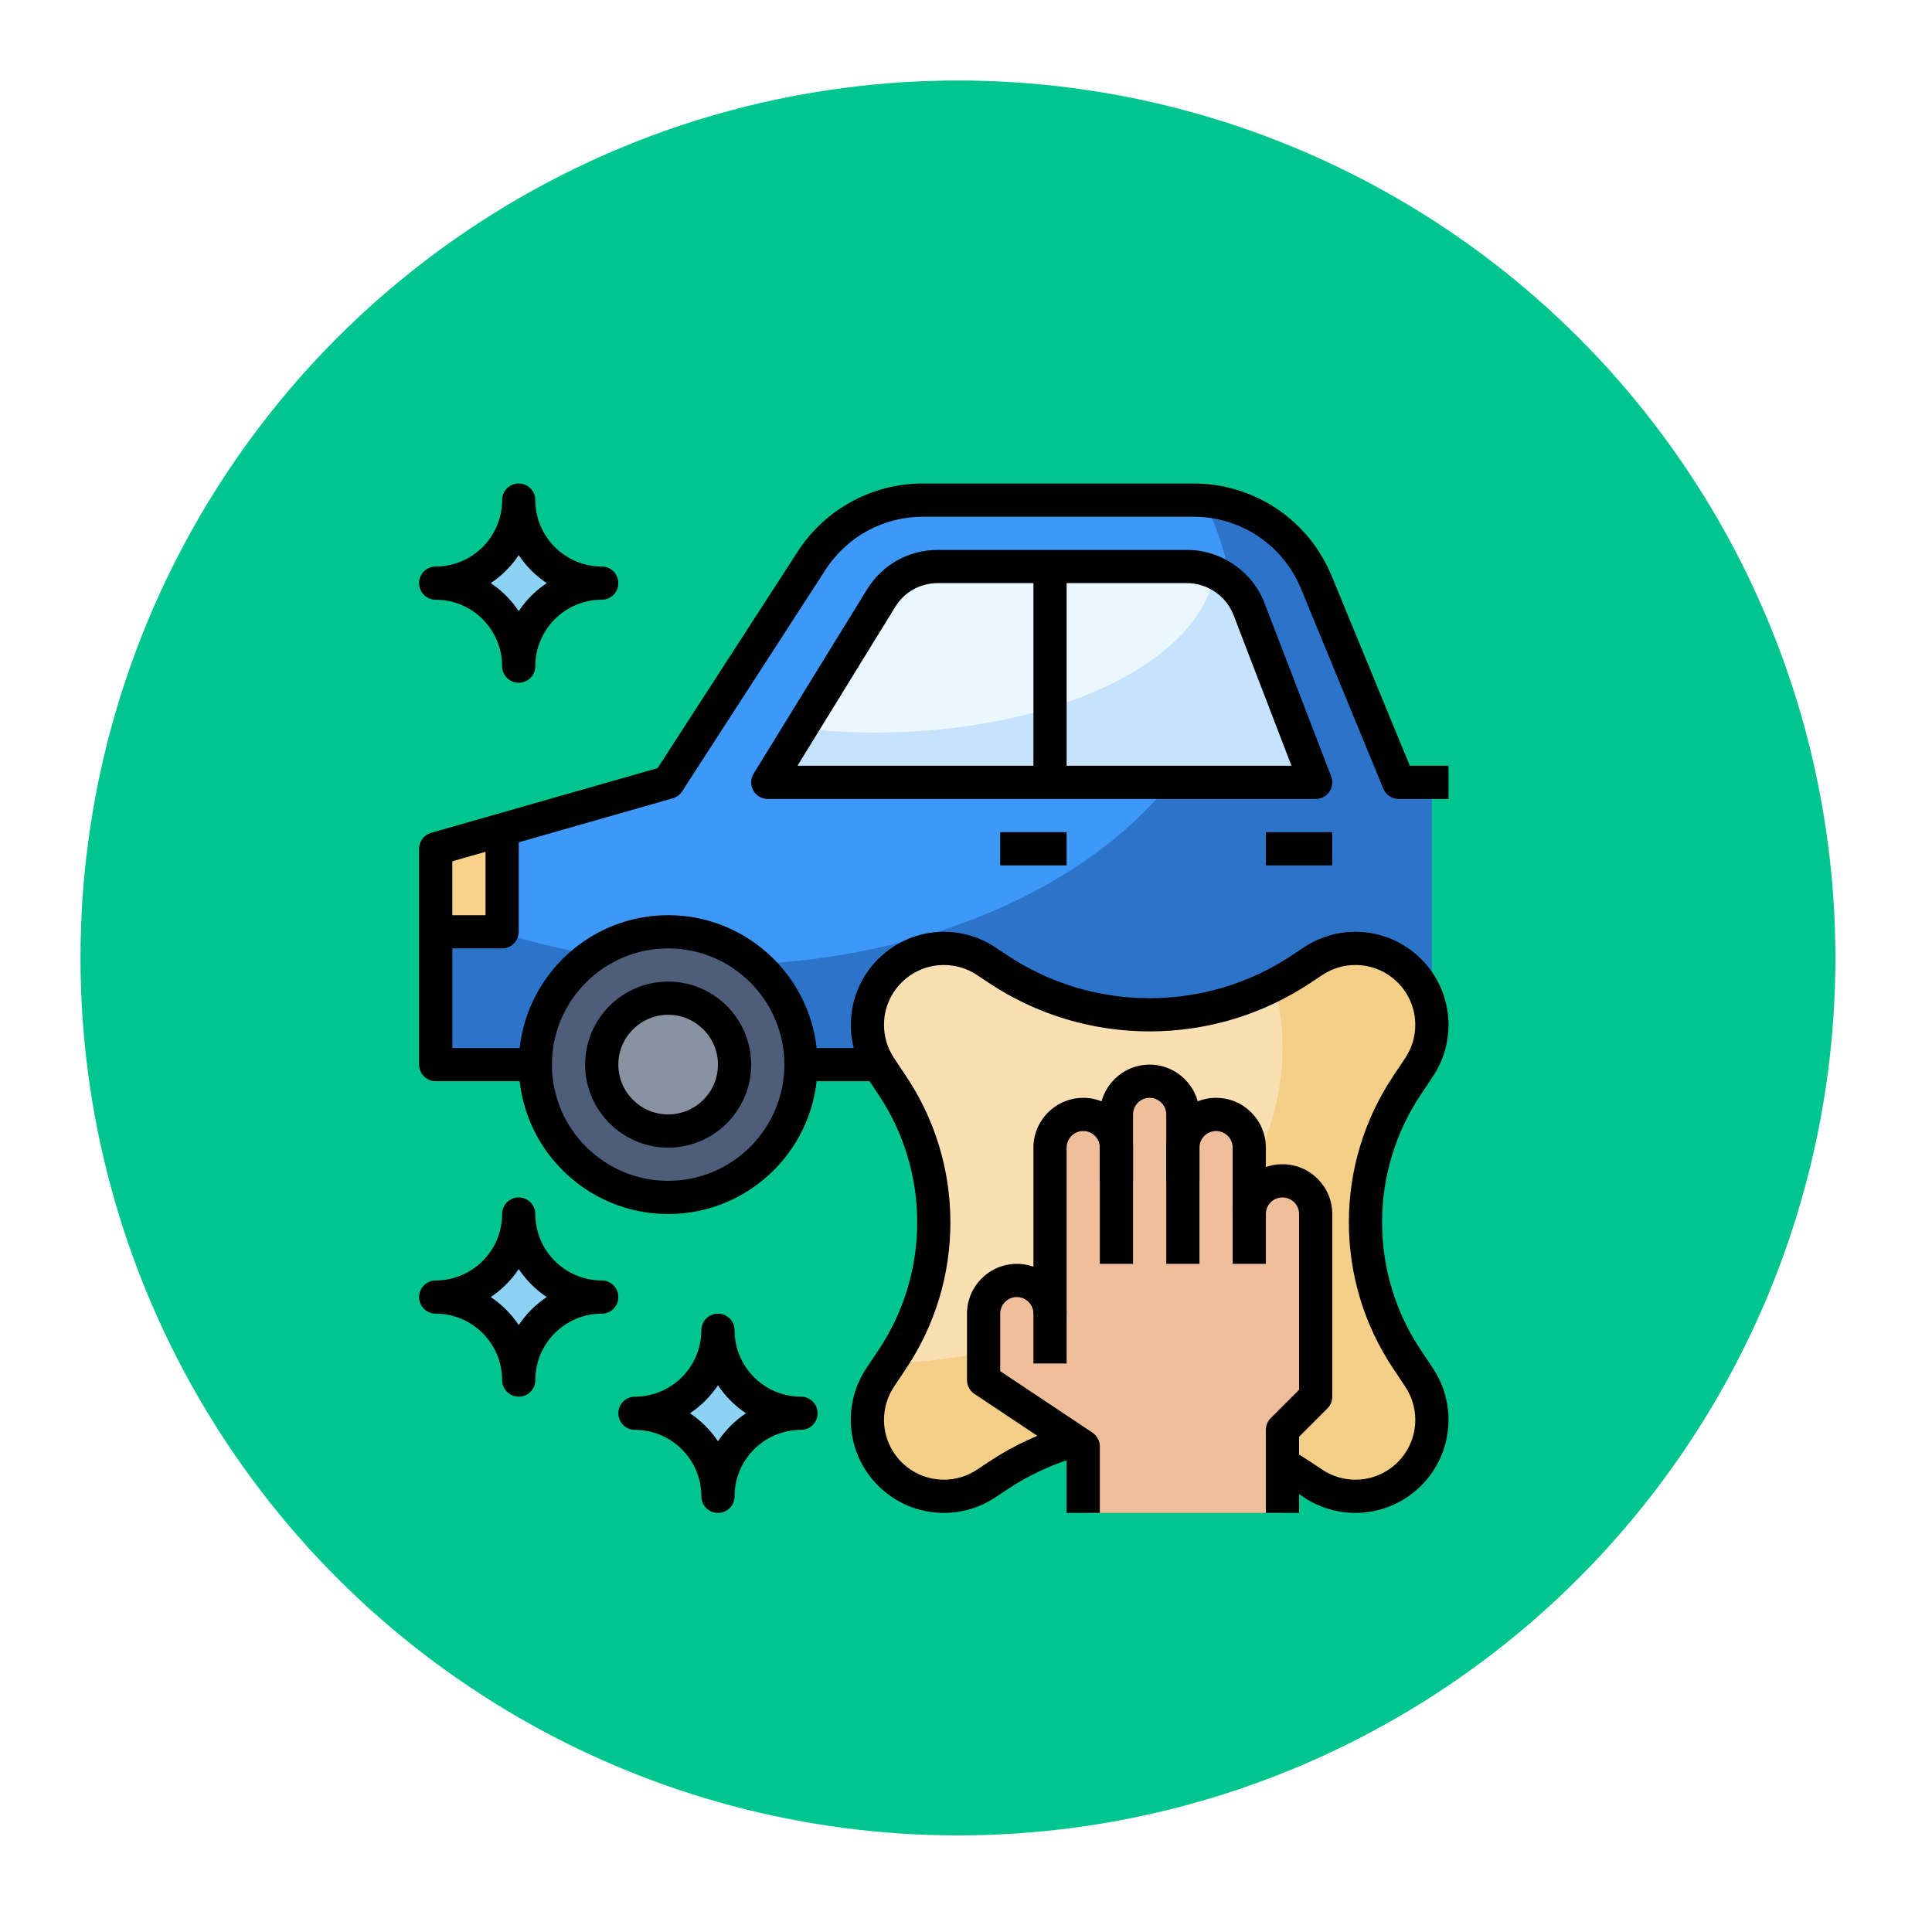
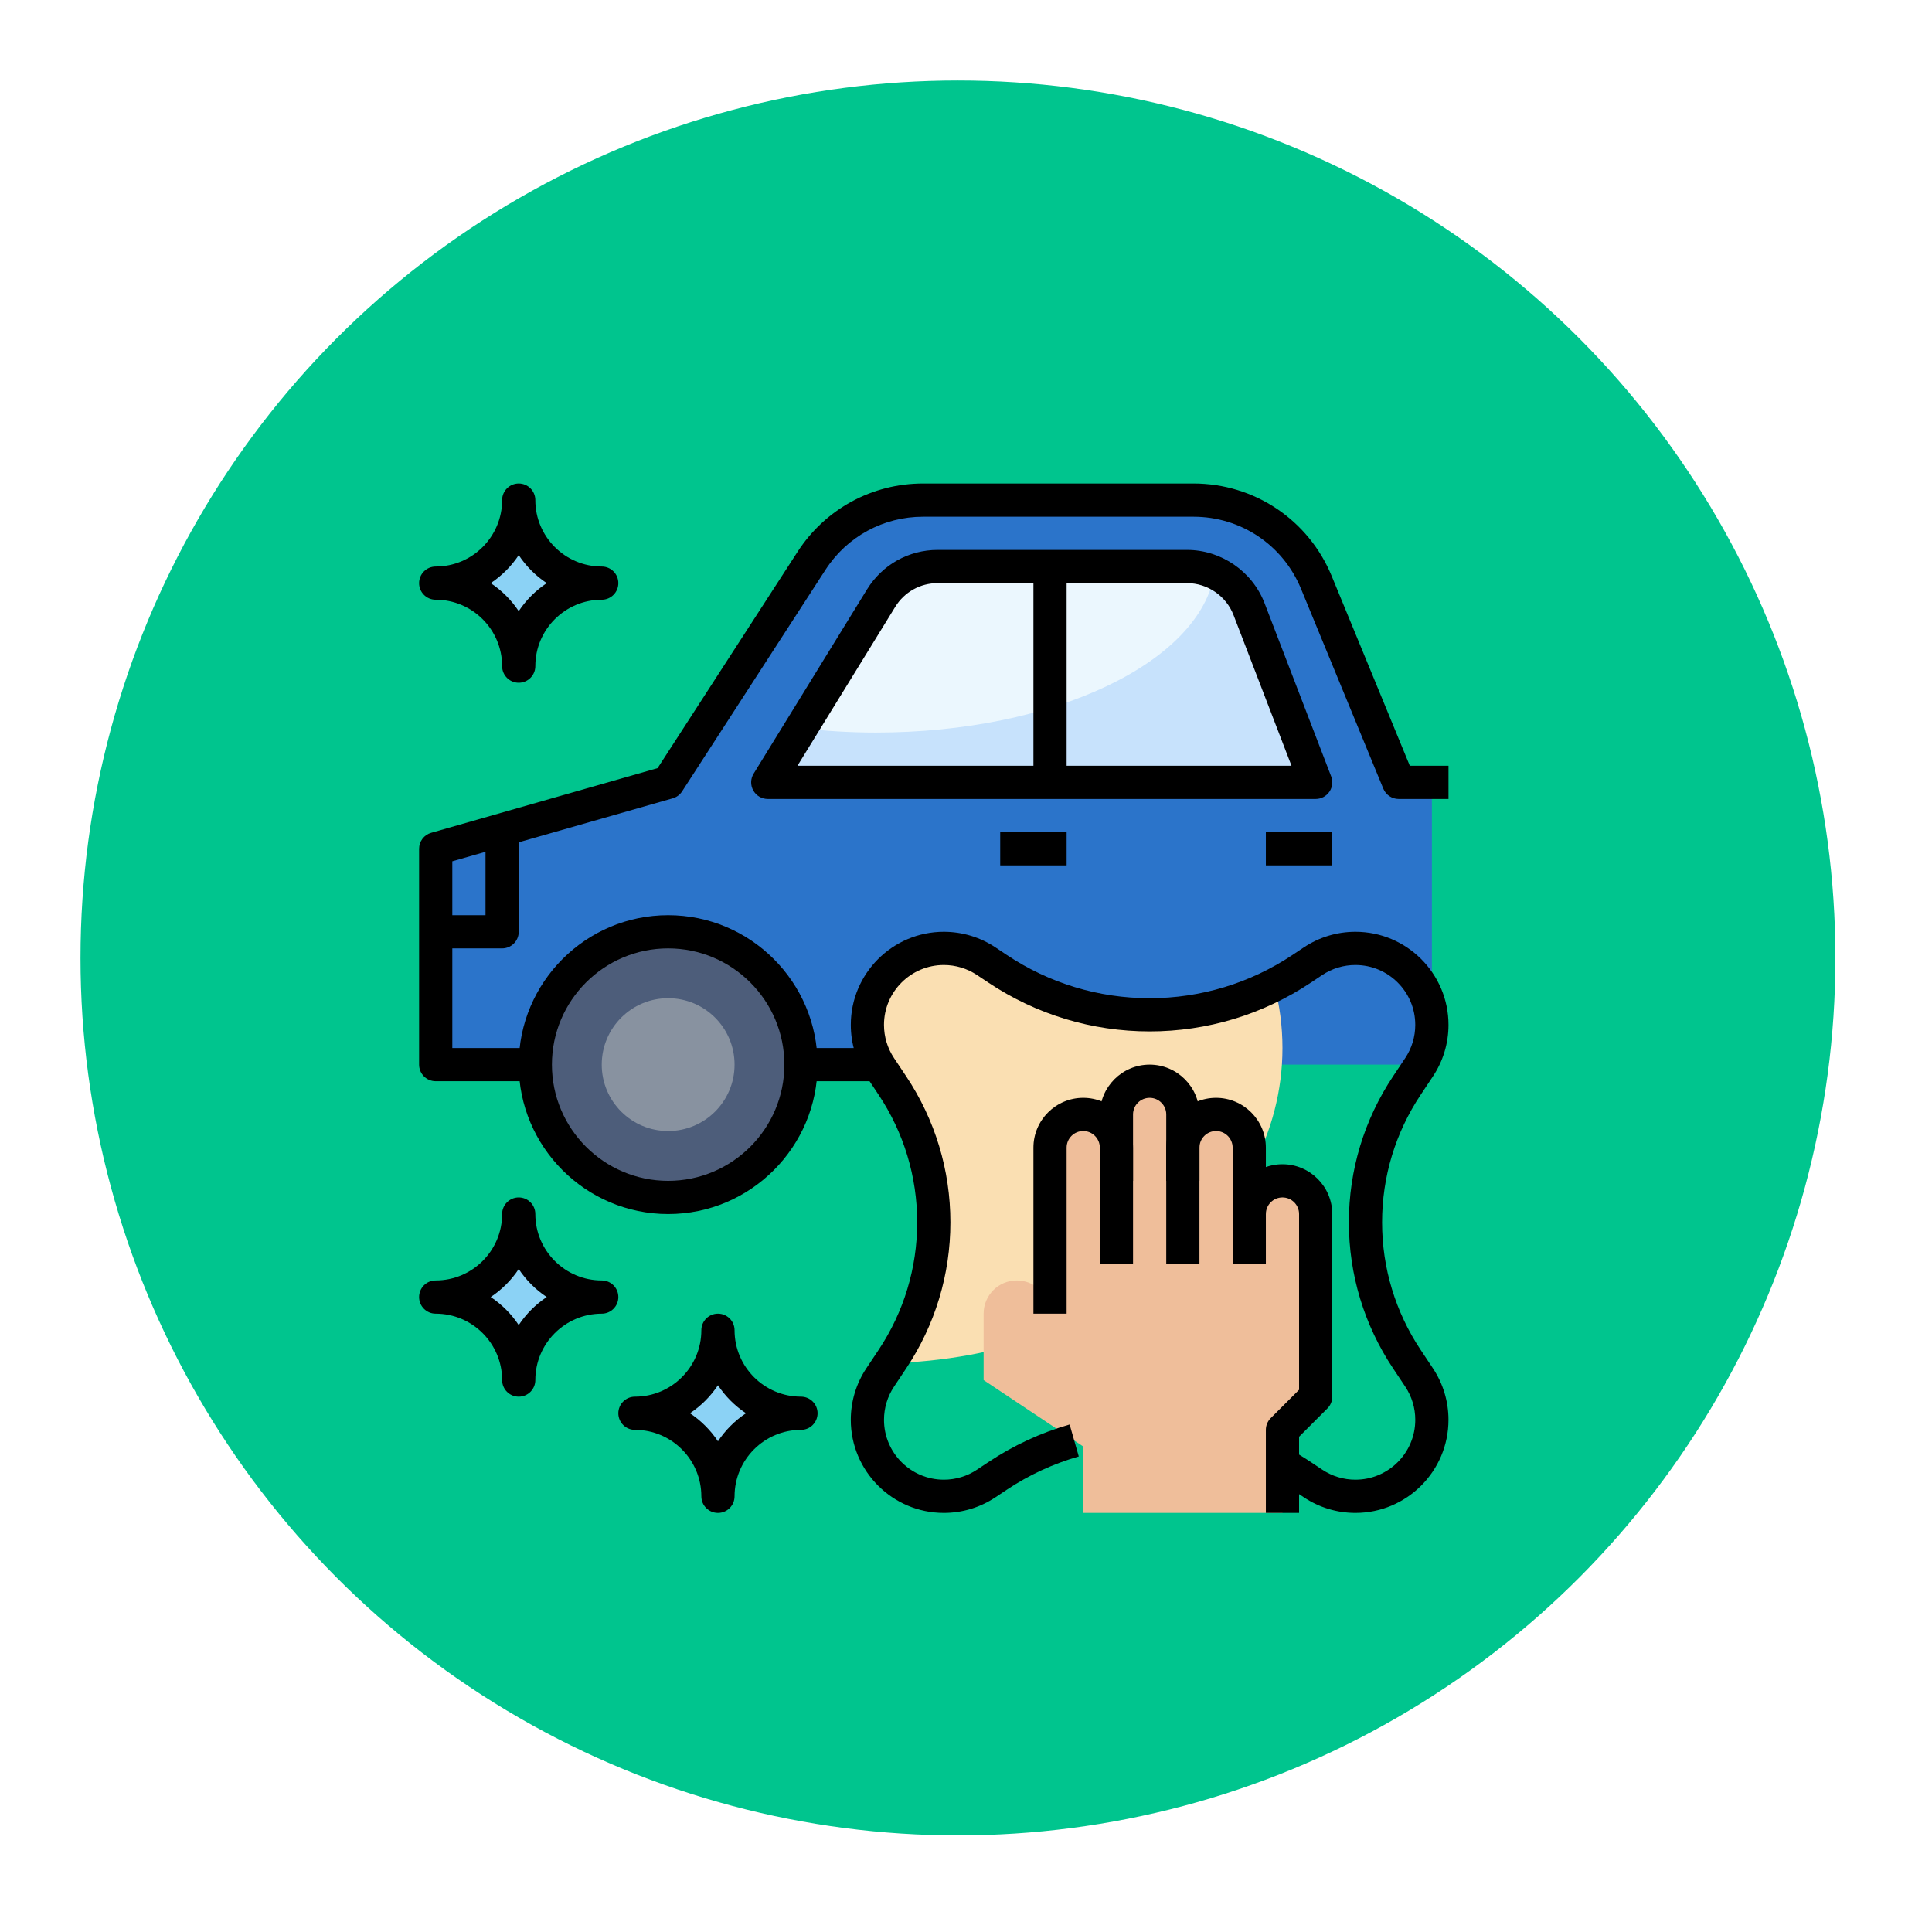
<svg xmlns="http://www.w3.org/2000/svg" width="120" height="120" viewBox="-5 -5 120 120" fill="none">
  <defs>
    <filter id="shadow">
      <feDropShadow dx="0.1" dy="0.8" stdDeviation="2.5" />
    </filter>
  </defs>
  <circle cx="54.5" cy="54.5" r="54.5" fill="#00C58E" filter="url(#shadow)" />
  <path d="M83.938 61.125H22.062V47.719L36.5 43.594L45.406 29.831C46.926 27.482 49.534 26.062 52.332 26.062H69.131C72.474 26.062 75.486 28.08 76.759 31.171L81.875 43.594H83.938" fill="#2B74CA" />
-   <path d="M39.594 54.938C57.25 54.938 71.562 45.242 71.562 33.281C71.562 30.767 70.923 28.355 69.76 26.11C69.55 26.093 69.344 26.062 69.131 26.062H52.332C49.533 26.062 46.926 27.482 45.405 29.831L36.5 43.594L22.062 47.719V51.388C27.097 53.63 33.118 54.938 39.594 54.938V54.938Z" fill="#3D98F7" />
-   <path d="M74.656 85.944C75.064 86.17 75.463 86.412 75.853 86.672L76.554 87.139C77.333 87.66 78.25 87.938 79.188 87.938C81.811 87.938 83.938 85.811 83.938 83.188C83.938 82.25 83.66 81.333 83.14 80.553L82.388 79.422C80.709 76.906 79.812 73.948 79.812 70.922C79.812 67.896 80.709 64.938 82.386 62.42L83.139 61.29C83.66 60.51 83.938 59.594 83.938 58.656C83.938 56.033 81.811 53.906 79.188 53.906C78.25 53.906 77.333 54.184 76.553 54.704L75.852 55.172C73.056 57.036 69.768 58.031 66.406 58.031C63.044 58.031 59.757 57.036 56.96 55.172L56.259 54.704C55.479 54.184 54.562 53.906 53.625 53.906C51.001 53.906 48.875 56.033 48.875 58.656C48.875 59.594 49.152 60.51 49.673 61.291L50.426 62.421C52.104 64.938 53 67.896 53 70.922C53 73.948 52.104 76.906 50.426 79.424L49.673 80.554C49.152 81.333 48.875 82.25 48.875 83.188C48.875 85.811 51.001 87.938 53.625 87.938C54.562 87.938 55.479 87.66 56.26 87.14L56.961 86.673C58.433 85.692 60.039 84.952 61.722 84.47" fill="#F5CF88" />
  <path d="M56.96 55.172L56.259 54.704C55.479 54.184 54.562 53.906 53.625 53.906C51.001 53.906 48.875 56.033 48.875 58.656C48.875 59.594 49.152 60.51 49.672 61.291L50.425 62.421C52.104 64.938 53 67.896 53 70.922C53 73.948 52.104 76.906 50.426 79.424L50.262 79.67C63.812 79.314 74.656 70.689 74.656 60.094C74.656 58.746 74.48 57.43 74.146 56.158C71.756 57.379 69.108 58.031 66.406 58.031C63.044 58.031 59.757 57.036 56.96 55.172Z" fill="#FADFB2" />
  <path d="M74.656 88.969V83.812L76.719 81.75V70.406C76.719 69.267 75.796 68.344 74.656 68.344C73.517 68.344 72.594 69.267 72.594 70.406V66.281C72.594 65.142 71.671 64.219 70.531 64.219C69.392 64.219 68.469 65.142 68.469 66.281V64.219C68.469 63.079 67.546 62.156 66.406 62.156C65.267 62.156 64.344 63.079 64.344 64.219V66.281C64.344 65.142 63.421 64.219 62.281 64.219C61.142 64.219 60.219 65.142 60.219 66.281V76.594C60.219 75.454 59.296 74.531 58.156 74.531C57.017 74.531 56.094 75.454 56.094 76.594V80.719L62.281 84.844V88.969" fill="#EFBE9A" />
  <path d="M72.579 32.832L76.719 43.594H42.688L49.73 32.151C50.481 30.931 51.81 30.188 53.242 30.188H68.73C70.436 30.188 71.967 31.238 72.579 32.832Z" fill="#C7E2FC" />
  <path d="M49.391 40.5C60.477 40.5 69.553 36.127 70.443 30.567C69.916 30.326 69.335 30.188 68.73 30.188H53.242C51.81 30.188 50.48 30.931 49.729 32.151L44.756 40.231C46.251 40.402 47.796 40.5 49.391 40.5Z" fill="#EBF7FE" />
-   <path d="M26.188 52.875V46.54L22.062 47.719V52.875H26.188Z" fill="#F9D18B" />
  <path d="M36.5 69.375C41.056 69.375 44.75 65.681 44.75 61.125C44.75 56.569 41.056 52.875 36.5 52.875C31.944 52.875 28.25 56.569 28.25 61.125C28.25 65.681 31.944 69.375 36.5 69.375Z" fill="#4D5D7A" />
  <path d="M36.5 65.25C38.778 65.25 40.625 63.403 40.625 61.125C40.625 58.847 38.778 57 36.5 57C34.222 57 32.375 58.847 32.375 61.125C32.375 63.403 34.222 65.25 36.5 65.25Z" fill="#8892A0" />
  <path d="M34.438 82.781C37.285 82.781 39.594 85.09 39.594 87.938C39.594 85.09 41.903 82.781 44.75 82.781C41.903 82.781 39.594 80.472 39.594 77.625C39.594 80.472 37.285 82.781 34.438 82.781Z" fill="#8BD2F5" />
  <path d="M22.062 75.562C24.91 75.562 27.219 77.871 27.219 80.719C27.219 77.871 29.528 75.562 32.375 75.562C29.528 75.562 27.219 73.254 27.219 70.406C27.219 73.254 24.91 75.562 22.062 75.562Z" fill="#8BD2F5" />
  <path d="M22.062 31.219C24.91 31.219 27.219 33.528 27.219 36.375C27.219 33.528 29.528 31.219 32.375 31.219C29.528 31.219 27.219 28.91 27.219 26.062C27.219 28.91 24.91 31.219 22.062 31.219Z" fill="#8BD2F5" />
-   <path d="M63.312 88.969H61.25V85.395L55.521 81.577C55.235 81.385 55.062 81.063 55.062 80.719V76.594C55.062 74.888 56.451 73.5 58.156 73.5C59.862 73.5 61.25 74.888 61.25 76.594V79.688H59.188V76.594C59.188 76.025 58.725 75.562 58.156 75.562C57.587 75.562 57.125 76.025 57.125 76.594V80.167L62.854 83.986C63.14 84.178 63.312 84.499 63.312 84.844V88.969Z" fill="black" />
  <path d="M61.25 76.594H59.188V66.281C59.188 64.576 60.576 63.188 62.281 63.188C63.987 63.188 65.375 64.576 65.375 66.281V73.5H63.312V66.281C63.312 65.713 62.85 65.25 62.281 65.25C61.712 65.25 61.25 65.713 61.25 66.281V76.594Z" fill="black" />
  <path d="M69.5 68.344H67.438V64.219C67.438 63.651 66.975 63.188 66.406 63.188C65.837 63.188 65.375 63.651 65.375 64.219V68.344H63.312V64.219C63.312 62.513 64.701 61.125 66.406 61.125C68.112 61.125 69.5 62.513 69.5 64.219V68.344Z" fill="black" />
  <path d="M69.5 73.5H67.438V66.281C67.438 64.576 68.826 63.188 70.531 63.188C72.237 63.188 73.625 64.576 73.625 66.281V70.406H71.562V66.281C71.562 65.713 71.1 65.25 70.531 65.25C69.962 65.25 69.5 65.713 69.5 66.281V73.5Z" fill="black" />
  <path d="M75.688 88.969H73.625V83.812C73.625 83.539 73.733 83.276 73.927 83.083L75.688 81.323V70.406C75.688 69.838 75.225 69.375 74.656 69.375C74.087 69.375 73.625 69.838 73.625 70.406V73.5H71.562V70.406C71.562 68.701 72.951 67.312 74.656 67.312C76.362 67.312 77.75 68.701 77.75 70.406V81.75C77.75 82.023 77.642 82.286 77.448 82.479L75.688 84.239V88.969Z" fill="black" />
  <path d="M79.189 88.969C78.044 88.969 76.934 88.633 75.982 87.998L75.281 87.531C74.916 87.287 74.541 87.059 74.157 86.847L75.156 85.043C75.588 85.282 76.011 85.54 76.425 85.815L77.126 86.282C77.74 86.691 78.452 86.906 79.189 86.906C81.239 86.906 82.906 85.239 82.906 83.189C82.906 82.452 82.691 81.739 82.282 81.126L81.529 79.996C79.731 77.3 78.781 74.163 78.781 70.922C78.781 67.681 79.731 64.544 81.528 61.848L82.281 60.718C82.69 60.105 82.905 59.392 82.905 58.655C82.906 56.605 81.239 54.938 79.189 54.938C78.452 54.938 77.74 55.153 77.126 55.561L76.425 56.029C73.448 58.014 69.984 59.062 66.406 59.062C62.829 59.062 59.365 58.014 56.388 56.03L55.686 55.562C55.073 55.154 54.36 54.938 53.624 54.938C51.574 54.938 49.906 56.605 49.906 58.655C49.906 59.392 50.122 60.105 50.53 60.718L51.283 61.848C53.081 64.544 54.031 67.681 54.031 70.922C54.031 74.163 53.081 77.3 51.284 79.996L50.531 81.126C50.123 81.739 49.907 82.452 49.907 83.189C49.906 85.239 51.574 86.906 53.624 86.906C54.36 86.906 55.073 86.691 55.686 86.282L56.388 85.815C57.943 84.779 59.64 83.993 61.437 83.478L62.005 85.462C60.415 85.916 58.909 86.613 57.532 87.531L56.831 87.998C55.878 88.633 54.77 88.969 53.624 88.969C50.437 88.969 47.844 86.375 47.844 83.189C47.844 82.044 48.179 80.935 48.814 79.982L49.567 78.852C51.139 76.496 51.969 73.754 51.969 70.922C51.969 68.09 51.139 65.348 49.568 62.993L48.815 61.862C48.18 60.91 47.845 59.8 47.845 58.656C47.844 55.469 50.437 52.875 53.624 52.875C54.769 52.875 55.878 53.211 56.83 53.845L57.531 54.313C60.168 56.071 63.237 57 66.406 57C69.575 57 72.644 56.071 75.28 54.314L75.981 53.846C76.934 53.211 78.043 52.875 79.189 52.875C82.375 52.875 84.969 55.469 84.969 58.655C84.969 59.8 84.634 60.908 83.998 61.861L83.246 62.992C81.674 65.348 80.844 68.09 80.844 70.922C80.844 73.754 81.674 76.496 83.245 78.851L83.997 79.981C84.633 80.934 84.968 82.044 84.968 83.188C84.969 86.375 82.375 88.969 79.189 88.969V88.969Z" fill="black" />
  <path d="M36.5 70.406C31.382 70.406 27.219 66.242 27.219 61.125C27.219 56.008 31.382 51.844 36.5 51.844C41.618 51.844 45.781 56.008 45.781 61.125C45.781 66.242 41.618 70.406 36.5 70.406ZM36.5 53.906C32.52 53.906 29.281 57.144 29.281 61.125C29.281 65.106 32.52 68.344 36.5 68.344C40.48 68.344 43.719 65.106 43.719 61.125C43.719 57.144 40.48 53.906 36.5 53.906Z" fill="black" />
  <path d="M28.25 62.156H22.062C21.492 62.156 21.031 61.694 21.031 61.125V47.719C21.031 47.259 21.337 46.853 21.78 46.728L35.845 42.709L44.54 29.27C46.258 26.616 49.171 25.031 52.333 25.031H69.132C72.907 25.031 76.276 27.288 77.714 30.778L82.566 42.562H84.969V44.625H81.875C81.457 44.625 81.08 44.372 80.921 43.987L75.806 31.564C74.688 28.849 72.068 27.094 69.132 27.094H52.333C49.873 27.094 47.608 28.326 46.272 30.391L37.366 44.154C37.23 44.363 37.024 44.517 36.784 44.585L23.094 48.496V60.094H28.25V62.156Z" fill="black" />
-   <path d="M36.5 66.281C33.657 66.281 31.344 63.968 31.344 61.125C31.344 58.282 33.657 55.969 36.5 55.969C39.343 55.969 41.656 58.282 41.656 61.125C41.656 63.968 39.343 66.281 36.5 66.281ZM36.5 58.031C34.794 58.031 33.406 59.419 33.406 61.125C33.406 62.831 34.794 64.219 36.5 64.219C38.206 64.219 39.594 62.831 39.594 61.125C39.594 59.419 38.206 58.031 36.5 58.031Z" fill="black" />
  <path d="M44.75 60.094H49.906V62.156H44.75V60.094Z" fill="black" />
  <path d="M26.188 53.906H22.062V51.844H25.156V46.688H27.219V52.875C27.219 53.444 26.758 53.906 26.188 53.906Z" fill="black" />
  <path d="M76.719 44.625H42.688C42.314 44.625 41.97 44.423 41.787 44.097C41.605 43.771 41.613 43.372 41.809 43.053L48.851 31.611C49.798 30.074 51.439 29.156 53.242 29.156H68.73C70.847 29.156 72.781 30.485 73.543 32.461L77.682 43.224C77.804 43.541 77.761 43.897 77.57 44.177C77.377 44.458 77.058 44.625 76.719 44.625ZM44.532 42.562H75.217L71.617 33.202C71.16 32.016 69.999 31.219 68.73 31.219H53.242C52.16 31.219 51.175 31.769 50.606 32.691L44.532 42.562Z" fill="black" />
  <path d="M59.188 30.188H61.25V43.594H59.188V30.188Z" fill="black" />
  <path d="M57.125 46.688H61.25V48.75H57.125V46.688Z" fill="black" />
  <path d="M73.625 46.688H77.75V48.75H73.625V46.688Z" fill="black" />
  <path d="M39.594 88.969C39.023 88.969 38.562 88.507 38.562 87.938C38.562 85.663 36.712 83.812 34.438 83.812C33.867 83.812 33.406 83.35 33.406 82.781C33.406 82.212 33.867 81.75 34.438 81.75C36.712 81.75 38.562 79.9 38.562 77.625C38.562 77.056 39.023 76.594 39.594 76.594C40.164 76.594 40.625 77.056 40.625 77.625C40.625 79.9 42.475 81.75 44.75 81.75C45.32 81.75 45.781 82.212 45.781 82.781C45.781 83.35 45.32 83.812 44.75 83.812C42.475 83.812 40.625 85.663 40.625 87.938C40.625 88.507 40.164 88.969 39.594 88.969ZM37.854 82.781C38.543 83.239 39.135 83.832 39.594 84.521C40.052 83.832 40.645 83.24 41.334 82.781C40.645 82.323 40.053 81.73 39.594 81.041C39.136 81.73 38.543 82.323 37.854 82.781Z" fill="black" />
  <path d="M27.219 81.75C26.648 81.75 26.188 81.288 26.188 80.719C26.188 78.444 24.337 76.594 22.062 76.594C21.492 76.594 21.031 76.132 21.031 75.562C21.031 74.993 21.492 74.531 22.062 74.531C24.337 74.531 26.188 72.681 26.188 70.406C26.188 69.837 26.648 69.375 27.219 69.375C27.789 69.375 28.25 69.837 28.25 70.406C28.25 72.681 30.1 74.531 32.375 74.531C32.945 74.531 33.406 74.993 33.406 75.562C33.406 76.132 32.945 76.594 32.375 76.594C30.1 76.594 28.25 78.444 28.25 80.719C28.25 81.288 27.789 81.75 27.219 81.75ZM25.479 75.562C26.168 76.02 26.761 76.613 27.219 77.302C27.677 76.613 28.27 76.02 28.959 75.562C28.27 75.105 27.677 74.512 27.219 73.823C26.761 74.512 26.168 75.105 25.479 75.562V75.562Z" fill="black" />
  <path d="M27.219 37.406C26.648 37.406 26.188 36.944 26.188 36.375C26.188 34.1 24.337 32.25 22.062 32.25C21.492 32.25 21.031 31.788 21.031 31.219C21.031 30.649 21.492 30.188 22.062 30.188C24.337 30.188 26.188 28.337 26.188 26.062C26.188 25.493 26.648 25.031 27.219 25.031C27.789 25.031 28.25 25.493 28.25 26.062C28.25 28.337 30.1 30.188 32.375 30.188C32.945 30.188 33.406 30.649 33.406 31.219C33.406 31.788 32.945 32.25 32.375 32.25C30.1 32.25 28.25 34.1 28.25 36.375C28.25 36.944 27.789 37.406 27.219 37.406ZM25.479 31.219C26.168 31.677 26.761 32.27 27.219 32.959C27.677 32.27 28.27 31.677 28.959 31.219C28.27 30.761 27.677 30.168 27.219 29.479C26.761 30.168 26.168 30.761 25.479 31.219V31.219Z" fill="black" />
</svg>